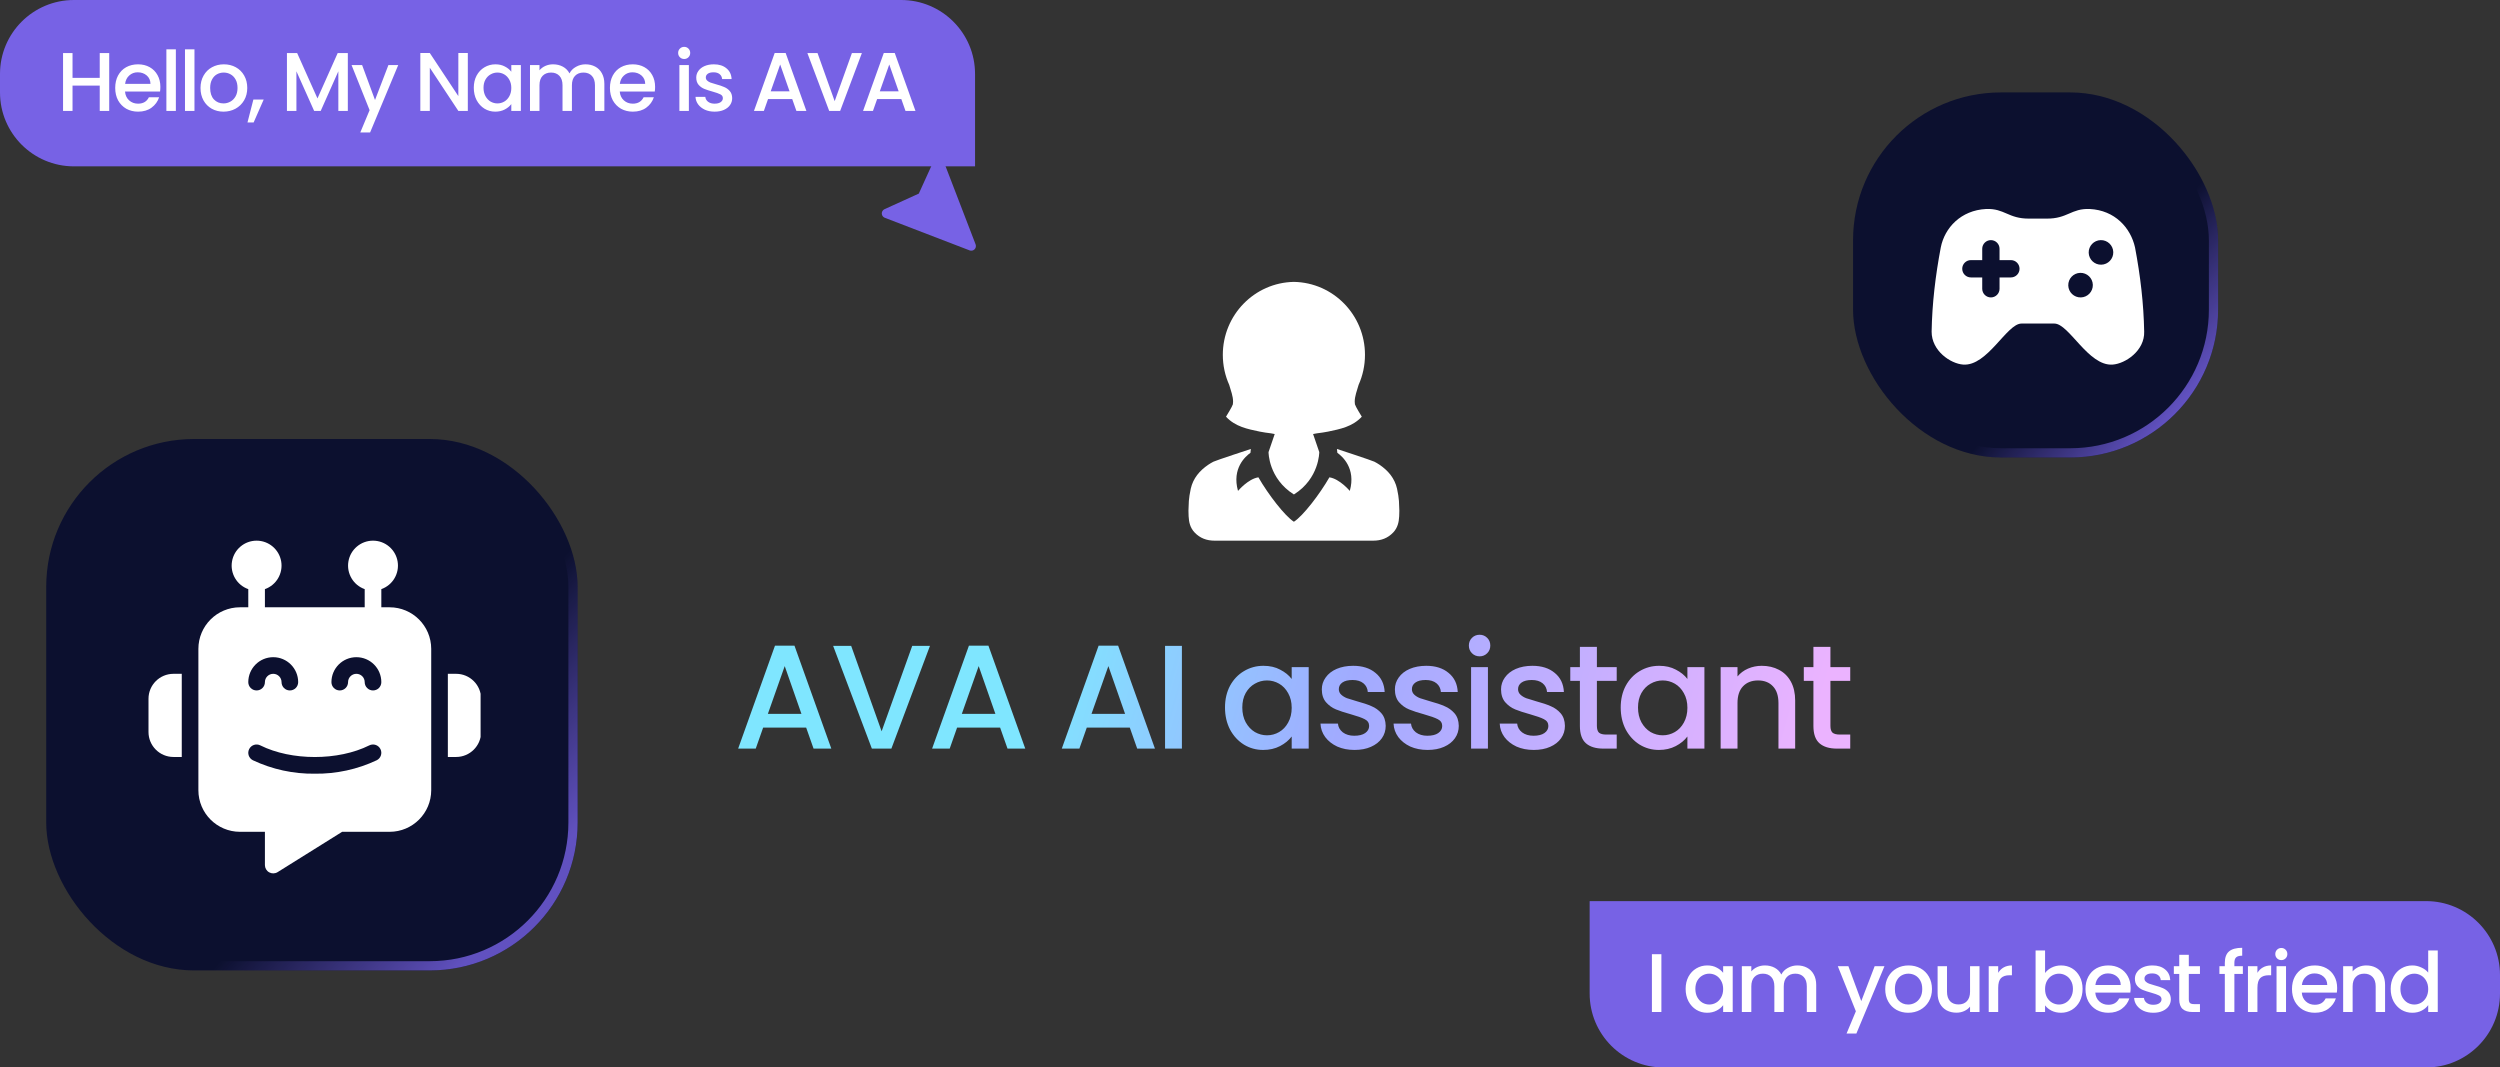
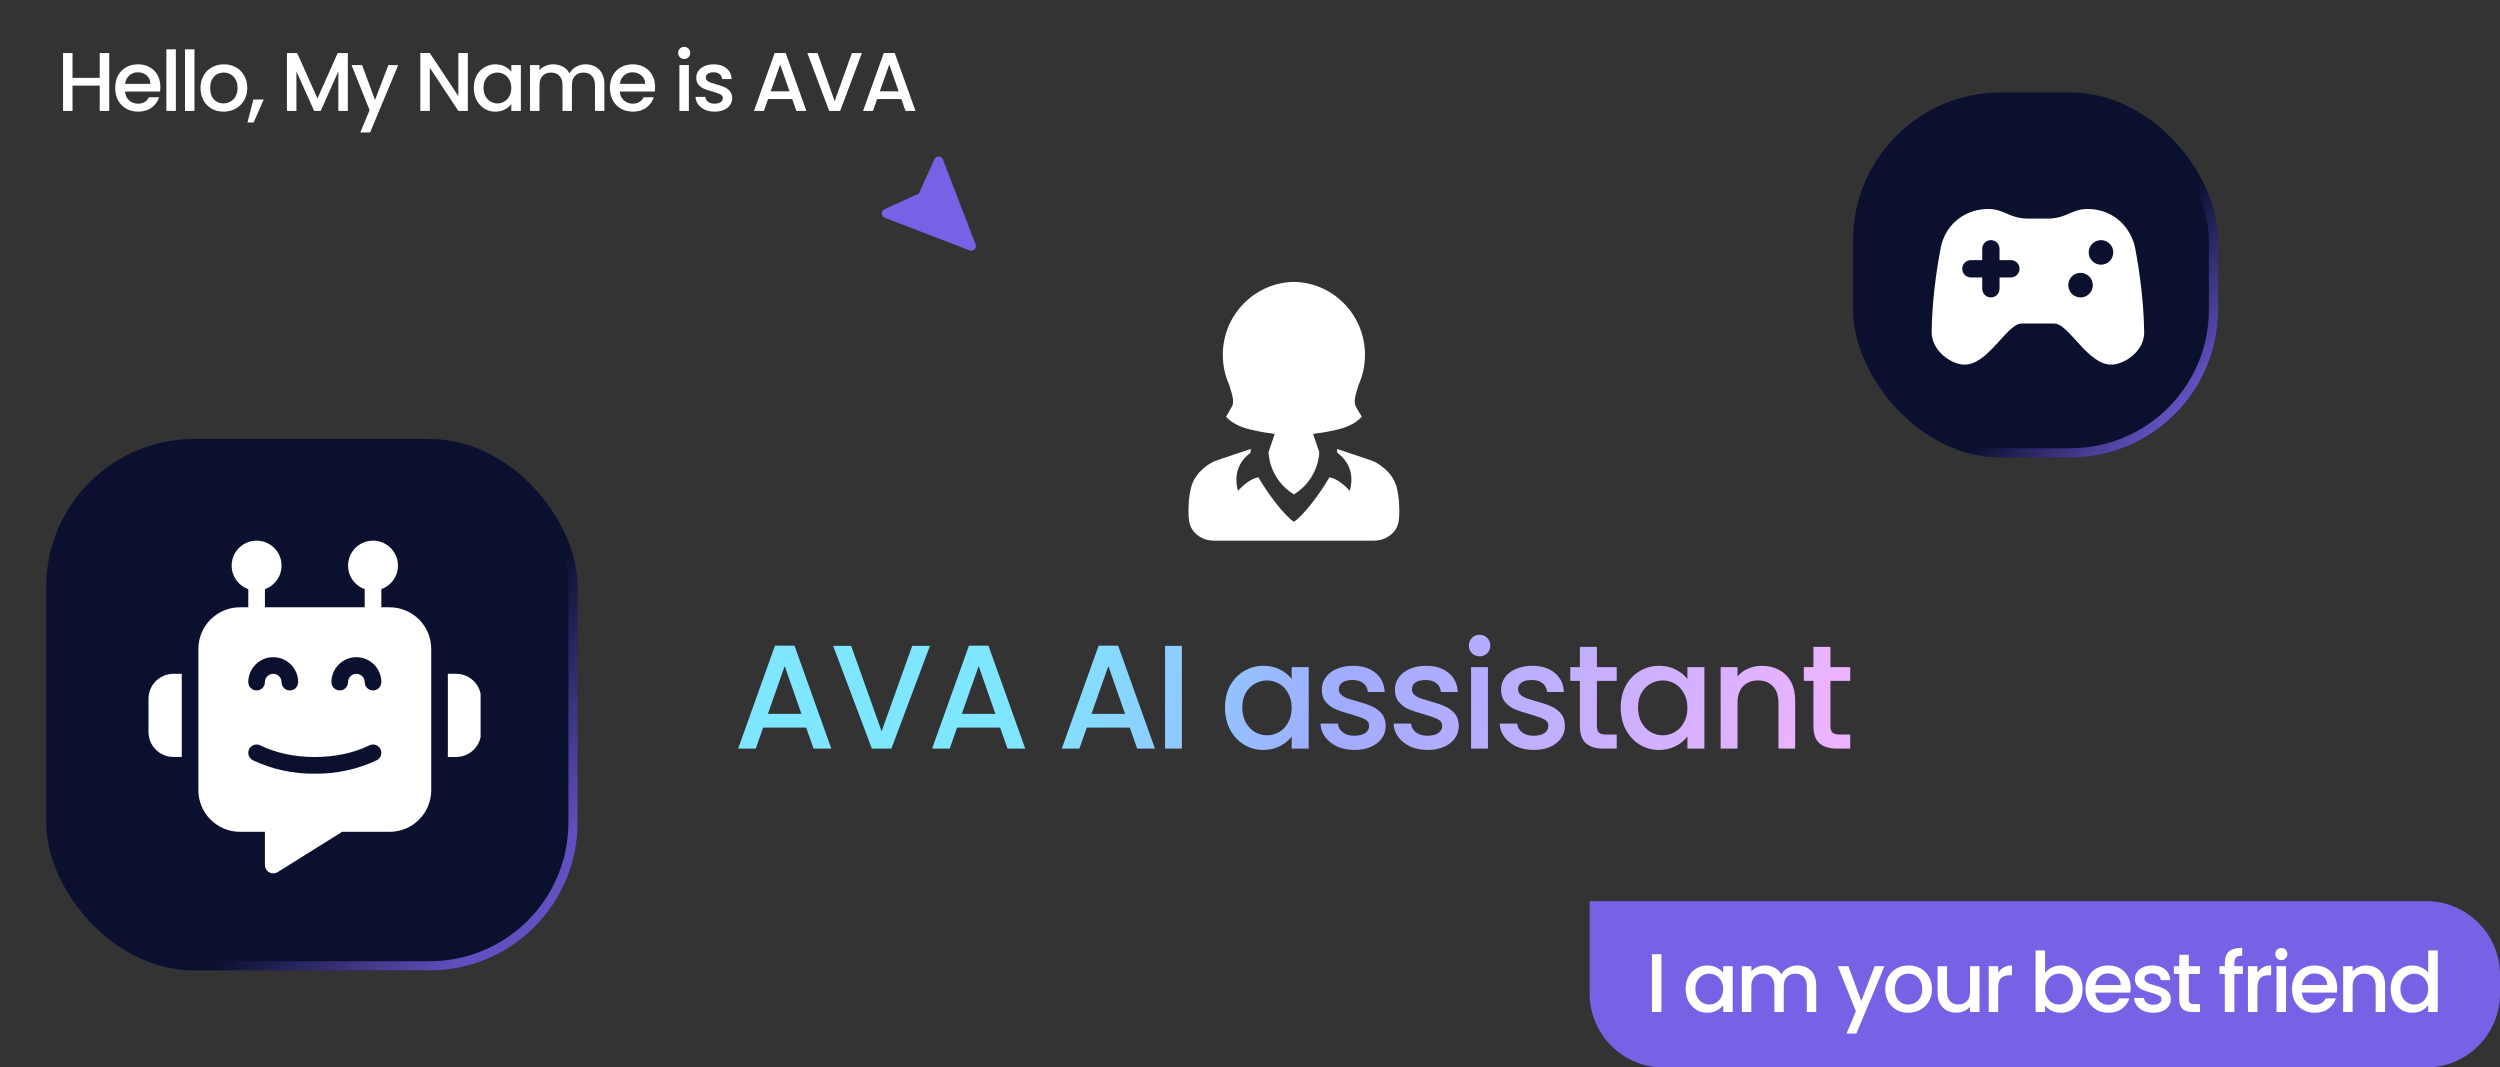
<svg xmlns="http://www.w3.org/2000/svg" width="541" height="231" viewBox="0 0 541 231" fill="none">
  <rect x="0" y="0" width="541" height="231" fill="#333333" stroke="none" />
-   <path d="M0 16C0 7.163 7.163 0 16 0H195C203.837 0 211 7.163 211 16V36H16C7.163 36 0 28.837 0 20V16Z" fill="#7762E5" />
  <path d="M23.634 11.49V24H21.582V18.528H15.696V24H13.644V11.49H15.696V16.854H21.582V11.49H23.634ZM34.705 18.798C34.705 19.17 34.681 19.506 34.633 19.806H27.055C27.115 20.598 27.409 21.234 27.937 21.714C28.465 22.194 29.113 22.434 29.881 22.434C30.985 22.434 31.765 21.972 32.221 21.048H34.435C34.135 21.96 33.589 22.71 32.797 23.298C32.017 23.874 31.045 24.162 29.881 24.162C28.933 24.162 28.081 23.952 27.325 23.532C26.581 23.1 25.993 22.5 25.561 21.732C25.141 20.952 24.931 20.052 24.931 19.032C24.931 18.012 25.135 17.118 25.543 16.35C25.963 15.57 26.545 14.97 27.289 14.55C28.045 14.13 28.909 13.92 29.881 13.92C30.817 13.92 31.651 14.124 32.383 14.532C33.115 14.94 33.685 15.516 34.093 16.26C34.501 16.992 34.705 17.838 34.705 18.798ZM32.563 18.15C32.551 17.394 32.281 16.788 31.753 16.332C31.225 15.876 30.571 15.648 29.791 15.648C29.083 15.648 28.477 15.876 27.973 16.332C27.469 16.776 27.169 17.382 27.073 18.15H32.563ZM38.056 10.68V24H36.005V10.68H38.056ZM42.083 10.68V24H40.031V10.68H42.083ZM48.359 24.162C47.423 24.162 46.577 23.952 45.821 23.532C45.065 23.1 44.471 22.5 44.039 21.732C43.607 20.952 43.391 20.052 43.391 19.032C43.391 18.024 43.613 17.13 44.057 16.35C44.501 15.57 45.107 14.97 45.875 14.55C46.643 14.13 47.501 13.92 48.449 13.92C49.397 13.92 50.255 14.13 51.023 14.55C51.791 14.97 52.397 15.57 52.841 16.35C53.285 17.13 53.507 18.024 53.507 19.032C53.507 20.04 53.279 20.934 52.823 21.714C52.367 22.494 51.743 23.1 50.951 23.532C50.171 23.952 49.307 24.162 48.359 24.162ZM48.359 22.38C48.887 22.38 49.379 22.254 49.835 22.002C50.303 21.75 50.681 21.372 50.969 20.868C51.257 20.364 51.401 19.752 51.401 19.032C51.401 18.312 51.263 17.706 50.987 17.214C50.711 16.71 50.345 16.332 49.889 16.08C49.433 15.828 48.941 15.702 48.413 15.702C47.885 15.702 47.393 15.828 46.937 16.08C46.493 16.332 46.139 16.71 45.875 17.214C45.611 17.706 45.479 18.312 45.479 19.032C45.479 20.1 45.749 20.928 46.289 21.516C46.841 22.092 47.531 22.38 48.359 22.38ZM57.065 21.534L54.887 26.502H53.555L54.833 21.534H57.065ZM75.27 11.49V24H73.218V15.432L69.402 24H67.98L64.146 15.432V24H62.094V11.49H64.308L68.7 21.3L73.074 11.49H75.27ZM86.175 14.082L80.091 28.662H77.967L79.983 23.838L76.077 14.082H78.363L81.153 21.642L84.051 14.082H86.175ZM101.237 24H99.185L93.011 14.658V24H90.959V11.472H93.011L99.185 20.796V11.472H101.237V24ZM102.528 18.996C102.528 18 102.732 17.118 103.14 16.35C103.56 15.582 104.124 14.988 104.832 14.568C105.552 14.136 106.344 13.92 107.208 13.92C107.988 13.92 108.666 14.076 109.242 14.388C109.83 14.688 110.298 15.066 110.646 15.522V14.082H112.716V24H110.646V22.524C110.298 22.992 109.824 23.382 109.224 23.694C108.624 24.006 107.94 24.162 107.172 24.162C106.32 24.162 105.54 23.946 104.832 23.514C104.124 23.07 103.56 22.458 103.14 21.678C102.732 20.886 102.528 19.992 102.528 18.996ZM110.646 19.032C110.646 18.348 110.502 17.754 110.214 17.25C109.938 16.746 109.572 16.362 109.116 16.098C108.66 15.834 108.168 15.702 107.64 15.702C107.112 15.702 106.62 15.834 106.164 16.098C105.708 16.35 105.336 16.728 105.048 17.232C104.772 17.724 104.634 18.312 104.634 18.996C104.634 19.68 104.772 20.28 105.048 20.796C105.336 21.312 105.708 21.708 106.164 21.984C106.632 22.248 107.124 22.38 107.64 22.38C108.168 22.38 108.66 22.248 109.116 21.984C109.572 21.72 109.938 21.336 110.214 20.832C110.502 20.316 110.646 19.716 110.646 19.032ZM126.697 13.92C127.477 13.92 128.173 14.082 128.785 14.406C129.409 14.73 129.895 15.21 130.243 15.846C130.603 16.482 130.783 17.25 130.783 18.15V24H128.749V18.456C128.749 17.568 128.527 16.89 128.083 16.422C127.639 15.942 127.033 15.702 126.265 15.702C125.497 15.702 124.885 15.942 124.429 16.422C123.985 16.89 123.763 17.568 123.763 18.456V24H121.729V18.456C121.729 17.568 121.507 16.89 121.063 16.422C120.619 15.942 120.013 15.702 119.245 15.702C118.477 15.702 117.865 15.942 117.409 16.422C116.965 16.89 116.743 17.568 116.743 18.456V24H114.691V14.082H116.743V15.216C117.079 14.808 117.505 14.49 118.021 14.262C118.537 14.034 119.089 13.92 119.677 13.92C120.469 13.92 121.177 14.088 121.801 14.424C122.425 14.76 122.905 15.246 123.241 15.882C123.541 15.282 124.009 14.808 124.645 14.46C125.281 14.1 125.965 13.92 126.697 13.92ZM141.764 18.798C141.764 19.17 141.74 19.506 141.692 19.806H134.114C134.174 20.598 134.468 21.234 134.996 21.714C135.524 22.194 136.172 22.434 136.94 22.434C138.044 22.434 138.824 21.972 139.28 21.048H141.494C141.194 21.96 140.648 22.71 139.856 23.298C139.076 23.874 138.104 24.162 136.94 24.162C135.992 24.162 135.14 23.952 134.384 23.532C133.64 23.1 133.052 22.5 132.62 21.732C132.2 20.952 131.99 20.052 131.99 19.032C131.99 18.012 132.194 17.118 132.602 16.35C133.022 15.57 133.604 14.97 134.348 14.55C135.104 14.13 135.968 13.92 136.94 13.92C137.876 13.92 138.71 14.124 139.442 14.532C140.174 14.94 140.744 15.516 141.152 16.26C141.56 16.992 141.764 17.838 141.764 18.798ZM139.622 18.15C139.61 17.394 139.34 16.788 138.812 16.332C138.284 15.876 137.63 15.648 136.85 15.648C136.142 15.648 135.536 15.876 135.032 16.332C134.528 16.776 134.228 17.382 134.132 18.15H139.622ZM148.064 12.768C147.692 12.768 147.38 12.642 147.128 12.39C146.876 12.138 146.75 11.826 146.75 11.454C146.75 11.082 146.876 10.77 147.128 10.518C147.38 10.266 147.692 10.14 148.064 10.14C148.424 10.14 148.73 10.266 148.982 10.518C149.234 10.77 149.36 11.082 149.36 11.454C149.36 11.826 149.234 12.138 148.982 12.39C148.73 12.642 148.424 12.768 148.064 12.768ZM149.072 14.082V24H147.02V14.082H149.072ZM154.646 24.162C153.866 24.162 153.164 24.024 152.54 23.748C151.928 23.46 151.442 23.076 151.082 22.596C150.722 22.104 150.53 21.558 150.506 20.958H152.63C152.666 21.378 152.864 21.732 153.224 22.02C153.596 22.296 154.058 22.434 154.61 22.434C155.186 22.434 155.63 22.326 155.942 22.11C156.266 21.882 156.428 21.594 156.428 21.246C156.428 20.874 156.248 20.598 155.888 20.418C155.54 20.238 154.982 20.04 154.214 19.824C153.47 19.62 152.864 19.422 152.396 19.23C151.928 19.038 151.52 18.744 151.172 18.348C150.836 17.952 150.668 17.43 150.668 16.782C150.668 16.254 150.824 15.774 151.136 15.342C151.448 14.898 151.892 14.55 152.468 14.298C153.056 14.046 153.728 13.92 154.484 13.92C155.612 13.92 156.518 14.208 157.202 14.784C157.898 15.348 158.27 16.122 158.318 17.106H156.266C156.23 16.662 156.05 16.308 155.726 16.044C155.402 15.78 154.964 15.648 154.412 15.648C153.872 15.648 153.458 15.75 153.17 15.954C152.882 16.158 152.738 16.428 152.738 16.764C152.738 17.028 152.834 17.25 153.026 17.43C153.218 17.61 153.452 17.754 153.728 17.862C154.004 17.958 154.412 18.084 154.952 18.24C155.672 18.432 156.26 18.63 156.716 18.834C157.184 19.026 157.586 19.314 157.922 19.698C158.258 20.082 158.432 20.592 158.444 21.228C158.444 21.792 158.288 22.296 157.976 22.74C157.664 23.184 157.22 23.532 156.644 23.784C156.08 24.036 155.414 24.162 154.646 24.162ZM171.439 21.444H166.201L165.301 24H163.159L167.641 11.472H170.017L174.499 24H172.339L171.439 21.444ZM170.863 19.77L168.829 13.956L166.777 19.77H170.863ZM186.509 11.49L181.811 24H179.435L174.719 11.49H176.915L180.623 21.894L184.349 11.49H186.509ZM195.047 21.444H189.809L188.909 24H186.767L191.249 11.472H193.625L198.107 24H195.947L195.047 21.444ZM194.471 19.77L192.437 13.956L190.385 19.77H194.471Z" fill="white" />
  <path d="M344 195H525C533.837 195 541 202.163 541 211V215C541 223.837 533.837 231 525 231H360C351.163 231 344 223.837 344 215V195Z" fill="#7762E5" />
  <path d="M359.525 206.49V219H357.473V206.49H359.525ZM364.771 213.996C364.771 213 364.975 212.118 365.383 211.35C365.803 210.582 366.367 209.988 367.075 209.568C367.795 209.136 368.587 208.92 369.451 208.92C370.231 208.92 370.909 209.076 371.485 209.388C372.073 209.688 372.541 210.066 372.889 210.522V209.082H374.959V219H372.889V217.524C372.541 217.992 372.067 218.382 371.467 218.694C370.867 219.006 370.183 219.162 369.415 219.162C368.563 219.162 367.783 218.946 367.075 218.514C366.367 218.07 365.803 217.458 365.383 216.678C364.975 215.886 364.771 214.992 364.771 213.996ZM372.889 214.032C372.889 213.348 372.745 212.754 372.457 212.25C372.181 211.746 371.815 211.362 371.359 211.098C370.903 210.834 370.411 210.702 369.883 210.702C369.355 210.702 368.863 210.834 368.407 211.098C367.951 211.35 367.579 211.728 367.291 212.232C367.015 212.724 366.877 213.312 366.877 213.996C366.877 214.68 367.015 215.28 367.291 215.796C367.579 216.312 367.951 216.708 368.407 216.984C368.875 217.248 369.367 217.38 369.883 217.38C370.411 217.38 370.903 217.248 371.359 216.984C371.815 216.72 372.181 216.336 372.457 215.832C372.745 215.316 372.889 214.716 372.889 214.032ZM388.94 208.92C389.72 208.92 390.416 209.082 391.028 209.406C391.652 209.73 392.138 210.21 392.486 210.846C392.846 211.482 393.026 212.25 393.026 213.15V219H390.992V213.456C390.992 212.568 390.77 211.89 390.326 211.422C389.882 210.942 389.276 210.702 388.508 210.702C387.74 210.702 387.128 210.942 386.672 211.422C386.228 211.89 386.006 212.568 386.006 213.456V219H383.972V213.456C383.972 212.568 383.75 211.89 383.306 211.422C382.862 210.942 382.256 210.702 381.488 210.702C380.72 210.702 380.108 210.942 379.652 211.422C379.208 211.89 378.986 212.568 378.986 213.456V219H376.934V209.082H378.986V210.216C379.322 209.808 379.748 209.49 380.264 209.262C380.78 209.034 381.332 208.92 381.92 208.92C382.712 208.92 383.42 209.088 384.044 209.424C384.668 209.76 385.148 210.246 385.484 210.882C385.784 210.282 386.252 209.808 386.888 209.46C387.524 209.1 388.208 208.92 388.94 208.92ZM407.801 209.082L401.717 223.662H399.593L401.609 218.838L397.703 209.082H399.989L402.779 216.642L405.677 209.082H407.801ZM412.931 219.162C411.995 219.162 411.149 218.952 410.393 218.532C409.637 218.1 409.043 217.5 408.611 216.732C408.179 215.952 407.963 215.052 407.963 214.032C407.963 213.024 408.185 212.13 408.629 211.35C409.073 210.57 409.679 209.97 410.447 209.55C411.215 209.13 412.073 208.92 413.021 208.92C413.969 208.92 414.827 209.13 415.595 209.55C416.363 209.97 416.969 210.57 417.413 211.35C417.857 212.13 418.079 213.024 418.079 214.032C418.079 215.04 417.851 215.934 417.395 216.714C416.939 217.494 416.315 218.1 415.523 218.532C414.743 218.952 413.879 219.162 412.931 219.162ZM412.931 217.38C413.459 217.38 413.951 217.254 414.407 217.002C414.875 216.75 415.253 216.372 415.541 215.868C415.829 215.364 415.973 214.752 415.973 214.032C415.973 213.312 415.835 212.706 415.559 212.214C415.283 211.71 414.917 211.332 414.461 211.08C414.005 210.828 413.513 210.702 412.985 210.702C412.457 210.702 411.965 210.828 411.509 211.08C411.065 211.332 410.711 211.71 410.447 212.214C410.183 212.706 410.051 213.312 410.051 214.032C410.051 215.1 410.321 215.928 410.861 216.516C411.413 217.092 412.103 217.38 412.931 217.38ZM428.37 209.082V219H426.318V217.83C425.994 218.238 425.568 218.562 425.04 218.802C424.524 219.03 423.972 219.144 423.384 219.144C422.604 219.144 421.902 218.982 421.278 218.658C420.666 218.334 420.18 217.854 419.82 217.218C419.472 216.582 419.298 215.814 419.298 214.914V209.082H421.332V214.608C421.332 215.496 421.554 216.18 421.998 216.66C422.442 217.128 423.048 217.362 423.816 217.362C424.584 217.362 425.19 217.128 425.634 216.66C426.09 216.18 426.318 215.496 426.318 214.608V209.082H428.37ZM432.409 210.522C432.709 210.018 433.105 209.628 433.597 209.352C434.101 209.064 434.695 208.92 435.379 208.92V211.044H434.857C434.053 211.044 433.441 211.248 433.021 211.656C432.613 212.064 432.409 212.772 432.409 213.78V219H430.357V209.082H432.409V210.522ZM442.553 210.558C442.901 210.078 443.375 209.688 443.975 209.388C444.587 209.076 445.265 208.92 446.009 208.92C446.885 208.92 447.677 209.13 448.385 209.55C449.093 209.97 449.651 210.57 450.059 211.35C450.467 212.118 450.671 213 450.671 213.996C450.671 214.992 450.467 215.886 450.059 216.678C449.651 217.458 449.087 218.07 448.367 218.514C447.659 218.946 446.873 219.162 446.009 219.162C445.241 219.162 444.557 219.012 443.957 218.712C443.369 218.412 442.901 218.028 442.553 217.56V219H440.501V205.68H442.553V210.558ZM448.583 213.996C448.583 213.312 448.439 212.724 448.151 212.232C447.875 211.728 447.503 211.35 447.035 211.098C446.579 210.834 446.087 210.702 445.559 210.702C445.043 210.702 444.551 210.834 444.083 211.098C443.627 211.362 443.255 211.746 442.967 212.25C442.691 212.754 442.553 213.348 442.553 214.032C442.553 214.716 442.691 215.316 442.967 215.832C443.255 216.336 443.627 216.72 444.083 216.984C444.551 217.248 445.043 217.38 445.559 217.38C446.087 217.38 446.579 217.248 447.035 216.984C447.503 216.708 447.875 216.312 448.151 215.796C448.439 215.28 448.583 214.68 448.583 213.996ZM461.071 213.798C461.071 214.17 461.047 214.506 460.999 214.806H453.421C453.481 215.598 453.775 216.234 454.303 216.714C454.831 217.194 455.479 217.434 456.247 217.434C457.351 217.434 458.131 216.972 458.587 216.048H460.801C460.501 216.96 459.955 217.71 459.163 218.298C458.383 218.874 457.411 219.162 456.247 219.162C455.299 219.162 454.447 218.952 453.691 218.532C452.947 218.1 452.359 217.5 451.927 216.732C451.507 215.952 451.297 215.052 451.297 214.032C451.297 213.012 451.501 212.118 451.909 211.35C452.329 210.57 452.911 209.97 453.655 209.55C454.411 209.13 455.275 208.92 456.247 208.92C457.183 208.92 458.017 209.124 458.749 209.532C459.481 209.94 460.051 210.516 460.459 211.26C460.867 211.992 461.071 212.838 461.071 213.798ZM458.929 213.15C458.917 212.394 458.647 211.788 458.119 211.332C457.591 210.876 456.937 210.648 456.157 210.648C455.449 210.648 454.843 210.876 454.339 211.332C453.835 211.776 453.535 212.382 453.439 213.15H458.929ZM465.97 219.162C465.19 219.162 464.488 219.024 463.864 218.748C463.252 218.46 462.766 218.076 462.406 217.596C462.046 217.104 461.854 216.558 461.83 215.958H463.954C463.99 216.378 464.188 216.732 464.548 217.02C464.92 217.296 465.382 217.434 465.934 217.434C466.51 217.434 466.954 217.326 467.266 217.11C467.59 216.882 467.752 216.594 467.752 216.246C467.752 215.874 467.572 215.598 467.212 215.418C466.864 215.238 466.306 215.04 465.538 214.824C464.794 214.62 464.188 214.422 463.72 214.23C463.252 214.038 462.844 213.744 462.496 213.348C462.16 212.952 461.992 212.43 461.992 211.782C461.992 211.254 462.148 210.774 462.46 210.342C462.772 209.898 463.216 209.55 463.792 209.298C464.38 209.046 465.052 208.92 465.808 208.92C466.936 208.92 467.842 209.208 468.526 209.784C469.222 210.348 469.594 211.122 469.642 212.106H467.59C467.554 211.662 467.374 211.308 467.05 211.044C466.726 210.78 466.288 210.648 465.736 210.648C465.196 210.648 464.782 210.75 464.494 210.954C464.206 211.158 464.062 211.428 464.062 211.764C464.062 212.028 464.158 212.25 464.35 212.43C464.542 212.61 464.776 212.754 465.052 212.862C465.328 212.958 465.736 213.084 466.276 213.24C466.996 213.432 467.584 213.63 468.04 213.834C468.508 214.026 468.91 214.314 469.246 214.698C469.582 215.082 469.756 215.592 469.768 216.228C469.768 216.792 469.612 217.296 469.3 217.74C468.988 218.184 468.544 218.532 467.968 218.784C467.404 219.036 466.738 219.162 465.97 219.162ZM473.659 210.756V216.246C473.659 216.618 473.743 216.888 473.911 217.056C474.091 217.212 474.391 217.29 474.811 217.29H476.071V219H474.451C473.527 219 472.819 218.784 472.327 218.352C471.835 217.92 471.589 217.218 471.589 216.246V210.756H470.419V209.082H471.589V206.616H473.659V209.082H476.071V210.756H473.659ZM485.356 210.756H483.52V219H481.45V210.756H480.28V209.082H481.45V208.38C481.45 207.24 481.75 206.412 482.35 205.896C482.962 205.368 483.916 205.104 485.212 205.104V206.814C484.588 206.814 484.15 206.934 483.898 207.174C483.646 207.402 483.52 207.804 483.52 208.38V209.082H485.356V210.756ZM488.507 210.522C488.807 210.018 489.203 209.628 489.695 209.352C490.199 209.064 490.793 208.92 491.477 208.92V211.044H490.955C490.151 211.044 489.539 211.248 489.119 211.656C488.711 212.064 488.507 212.772 488.507 213.78V219H486.455V209.082H488.507V210.522ZM493.687 207.768C493.315 207.768 493.003 207.642 492.751 207.39C492.499 207.138 492.373 206.826 492.373 206.454C492.373 206.082 492.499 205.77 492.751 205.518C493.003 205.266 493.315 205.14 493.687 205.14C494.047 205.14 494.353 205.266 494.605 205.518C494.857 205.77 494.983 206.082 494.983 206.454C494.983 206.826 494.857 207.138 494.605 207.39C494.353 207.642 494.047 207.768 493.687 207.768ZM494.695 209.082V219H492.643V209.082H494.695ZM505.759 213.798C505.759 214.17 505.735 214.506 505.687 214.806H498.109C498.169 215.598 498.463 216.234 498.991 216.714C499.519 217.194 500.167 217.434 500.935 217.434C502.039 217.434 502.819 216.972 503.275 216.048H505.489C505.189 216.96 504.643 217.71 503.851 218.298C503.071 218.874 502.099 219.162 500.935 219.162C499.987 219.162 499.135 218.952 498.379 218.532C497.635 218.1 497.047 217.5 496.615 216.732C496.195 215.952 495.985 215.052 495.985 214.032C495.985 213.012 496.189 212.118 496.597 211.35C497.017 210.57 497.599 209.97 498.343 209.55C499.099 209.13 499.963 208.92 500.935 208.92C501.871 208.92 502.705 209.124 503.437 209.532C504.169 209.94 504.739 210.516 505.147 211.26C505.555 211.992 505.759 212.838 505.759 213.798ZM503.617 213.15C503.605 212.394 503.335 211.788 502.807 211.332C502.279 210.876 501.625 210.648 500.845 210.648C500.137 210.648 499.531 210.876 499.027 211.332C498.523 211.776 498.223 212.382 498.127 213.15H503.617ZM512.062 208.92C512.842 208.92 513.538 209.082 514.15 209.406C514.774 209.73 515.26 210.21 515.608 210.846C515.956 211.482 516.13 212.25 516.13 213.15V219H514.096V213.456C514.096 212.568 513.874 211.89 513.43 211.422C512.986 210.942 512.38 210.702 511.612 210.702C510.844 210.702 510.232 210.942 509.776 211.422C509.332 211.89 509.11 212.568 509.11 213.456V219H507.058V209.082H509.11V210.216C509.446 209.808 509.872 209.49 510.388 209.262C510.916 209.034 511.474 208.92 512.062 208.92ZM517.344 213.996C517.344 213 517.548 212.118 517.956 211.35C518.376 210.582 518.94 209.988 519.648 209.568C520.368 209.136 521.166 208.92 522.042 208.92C522.69 208.92 523.326 209.064 523.95 209.352C524.586 209.628 525.09 210 525.462 210.468V205.68H527.532V219H525.462V217.506C525.126 217.986 524.658 218.382 524.058 218.694C523.47 219.006 522.792 219.162 522.024 219.162C521.16 219.162 520.368 218.946 519.648 218.514C518.94 218.07 518.376 217.458 517.956 216.678C517.548 215.886 517.344 214.992 517.344 213.996ZM525.462 214.032C525.462 213.348 525.318 212.754 525.03 212.25C524.754 211.746 524.388 211.362 523.932 211.098C523.476 210.834 522.984 210.702 522.456 210.702C521.928 210.702 521.436 210.834 520.98 211.098C520.524 211.35 520.152 211.728 519.864 212.232C519.588 212.724 519.45 213.312 519.45 213.996C519.45 214.68 519.588 215.28 519.864 215.796C520.152 216.312 520.524 216.708 520.98 216.984C521.448 217.248 521.94 217.38 522.456 217.38C522.984 217.38 523.476 217.248 523.932 216.984C524.388 216.72 524.754 216.336 525.03 215.832C525.318 215.316 525.462 214.716 525.462 214.032Z" fill="white" />
  <path d="M191.394 45.275L198.831 41.894L202.211 34.458C202.292 34.278 202.425 34.127 202.592 34.023C202.76 33.918 202.954 33.866 203.151 33.872C203.348 33.878 203.539 33.941 203.7 34.055C203.86 34.169 203.984 34.328 204.055 34.512L211.126 52.897C211.192 53.077 211.205 53.273 211.164 53.461C211.122 53.648 211.028 53.82 210.892 53.956C210.756 54.092 210.584 54.186 210.397 54.227C210.209 54.269 210.013 54.255 209.833 54.189L191.448 47.118C191.267 47.045 191.11 46.921 190.998 46.76C190.887 46.6 190.824 46.41 190.818 46.214C190.812 46.019 190.864 45.826 190.966 45.659C191.068 45.492 191.217 45.359 191.394 45.275Z" fill="#7762E5" />
  <rect x="401" y="20" width="79" height="79" rx="32" fill="#0C102F" />
  <rect x="402" y="21" width="77" height="77" rx="31" stroke="url(#paint0_linear_3_125)" stroke-opacity="0.8" stroke-width="2" />
  <rect x="10" y="95" width="115" height="115" rx="32" fill="#0C102F" />
  <rect x="11" y="96" width="113" height="113" rx="31" stroke="url(#paint1_linear_3_125)" stroke-opacity="0.8" stroke-width="2" />
  <g clip-path="url(#clip0_3_125)">
    <path d="M464 71.747C463.892 65.745 463.183 59.676 462.021 53.551C461.074 49.295 457.667 45.504 452.223 45.227C448.205 45.062 447.427 47.351 442.874 47.307C441.627 47.299 440.381 47.299 439.134 47.307C434.58 47.351 433.801 45.062 429.784 45.227C424.339 45.504 420.826 49.285 419.983 53.551C418.819 59.676 418.11 65.744 418.004 71.746C417.977 75.925 422.103 78.704 424.825 78.895C430.084 79.292 434.262 70.019 437.445 70.018C439.818 70.032 442.189 70.033 444.562 70.018C447.746 70.018 451.92 79.293 457.183 78.896C459.904 78.705 464.137 75.907 464.001 71.747H464ZM435.155 60.037H432.702V62.489C432.702 63.524 431.863 64.364 430.828 64.364C429.793 64.364 428.954 63.524 428.954 62.489V60.037H426.501C425.466 60.037 424.627 59.197 424.627 58.163C424.627 57.127 425.466 56.288 426.501 56.288H428.954V53.836C428.954 52.801 429.793 51.962 430.828 51.962C431.863 51.962 432.702 52.801 432.702 53.836V56.288H435.155C436.19 56.288 437.029 57.127 437.029 58.163C437.029 59.197 436.19 60.037 435.155 60.037ZM450.3 64.363C448.833 64.402 447.612 63.243 447.573 61.777C447.534 60.305 448.694 59.083 450.16 59.046C451.628 59.009 452.85 60.167 452.888 61.635C452.925 63.103 451.767 64.325 450.3 64.363ZM454.724 57.278C453.257 57.32 452.035 56.16 451.994 54.693C451.957 53.223 453.115 52.003 454.583 51.962C456.053 51.924 457.273 53.084 457.313 54.552C457.352 56.019 456.191 57.242 454.724 57.278Z" fill="white" />
  </g>
  <g clip-path="url(#clip1_3_125)">
    <path d="M302.733 108.419C302.698 108.021 302.652 107.624 302.594 107.228C302.594 107.227 302.363 105.944 302.318 105.748C301.804 103.492 300.402 101.837 298.508 100.554C298.154 100.314 297.786 100.106 297.414 99.91C296.924 99.652 289.509 97.216 289.316 97.155C289.361 97.409 289.392 97.689 289.403 97.993C290.435 98.719 293.478 101.335 292.096 106.232C292.096 106.232 289.912 103.628 287.683 103.293C285.56 106.993 281.946 111.677 280 112.907C278.054 111.677 274.44 106.993 272.317 103.293C270.088 103.628 267.904 106.232 267.904 106.232C266.522 101.335 269.565 98.719 270.597 97.993C270.608 97.689 270.639 97.409 270.684 97.155C270.491 97.216 263.076 99.652 262.586 99.91C262.214 100.106 261.846 100.314 261.492 100.554C259.598 101.837 258.196 103.492 257.682 105.748C257.637 105.944 257.406 107.228 257.406 107.228C257.348 107.624 257.302 108.021 257.267 108.419C257.265 108.436 257.182 110.509 257.182 110.52C257.182 110.52 257.204 111.492 257.216 111.724C257.282 113.012 257.553 114.21 258.493 115.209C259.691 116.48 261.147 117.001 262.854 117C268.569 116.998 274.285 116.997 280 116.997C285.716 116.997 291.431 116.998 297.146 117C298.853 117.001 300.309 116.48 301.507 115.209C302.447 114.21 302.717 113.012 302.784 111.724C302.796 111.492 302.817 110.52 302.817 110.52C302.818 110.509 302.735 108.436 302.733 108.419Z" fill="white" />
    <path d="M266.552 85.116C266.729 85.757 266.843 86.36 266.838 86.933C266.837 87.124 266.822 87.312 266.793 87.496C266.632 88.038 265.49 89.866 265.307 90.173C267.32 92.343 269.986 92.846 272.616 93.4C273.393 93.564 274.186 93.662 275.028 93.771C275.299 93.821 275.573 93.872 275.848 93.924L274.512 97.829C274.512 97.829 274.474 103.527 279.983 106.994H280.017C285.526 103.527 285.488 97.829 285.488 97.829L284.152 93.924C284.427 93.872 284.701 93.821 284.972 93.772C285.815 93.663 286.607 93.564 287.385 93.401C290.014 92.847 292.68 92.343 294.693 90.173C294.511 89.866 293.368 88.038 293.208 87.496C293.178 87.312 293.163 87.124 293.162 86.933C293.157 86.361 293.271 85.757 293.449 85.116C293.617 84.506 293.812 83.9 293.997 83.29C294.887 81.307 295.382 79.105 295.382 76.786C295.382 68.164 288.529 61.158 280.017 61.001V61C280.011 61 280.006 61 280 61.001C279.994 61 279.988 61 279.983 61V61.001C271.471 61.158 264.618 68.164 264.618 76.786C264.618 79.105 265.113 81.307 266.003 83.29C266.189 83.899 266.383 84.506 266.552 85.116Z" fill="white" />
  </g>
  <path d="M174.455 157.456H165.143L163.543 162H159.735L167.703 139.728H171.927L179.895 162H176.055L174.455 157.456ZM173.431 154.48L169.815 144.144L166.167 154.48H173.431ZM201.247 139.76L192.895 162H188.671L180.287 139.76H184.191L190.783 158.256L197.407 139.76H201.247ZM216.426 157.456H207.114L205.514 162H201.706L209.674 139.728H213.898L221.866 162H218.026L216.426 157.456ZM215.402 154.48L211.786 144.144L208.138 154.48H215.402ZM244.491 157.456H235.179L233.579 162H229.771L237.739 139.728H241.963L249.931 162H246.091L244.491 157.456ZM243.467 154.48L239.851 144.144L236.203 154.48H243.467ZM255.764 139.76V162H252.116V139.76H255.764ZM265.09 153.104C265.09 151.333 265.452 149.765 266.178 148.4C266.924 147.035 267.927 145.979 269.186 145.232C270.466 144.464 271.874 144.08 273.41 144.08C274.796 144.08 276.002 144.357 277.026 144.912C278.071 145.445 278.903 146.117 279.522 146.928V144.368H283.202V162H279.522V159.376C278.903 160.208 278.06 160.901 276.994 161.456C275.927 162.011 274.711 162.288 273.346 162.288C271.831 162.288 270.444 161.904 269.186 161.136C267.927 160.347 266.924 159.259 266.178 157.872C265.452 156.464 265.09 154.875 265.09 153.104ZM279.522 153.168C279.522 151.952 279.266 150.896 278.754 150C278.263 149.104 277.612 148.421 276.802 147.952C275.991 147.483 275.116 147.248 274.178 147.248C273.239 147.248 272.364 147.483 271.554 147.952C270.743 148.4 270.082 149.072 269.57 149.968C269.079 150.843 268.834 151.888 268.834 153.104C268.834 154.32 269.079 155.387 269.57 156.304C270.082 157.221 270.743 157.925 271.554 158.416C272.386 158.885 273.26 159.12 274.178 159.12C275.116 159.12 275.991 158.885 276.802 158.416C277.612 157.947 278.263 157.264 278.754 156.368C279.266 155.451 279.522 154.384 279.522 153.168ZM293.113 162.288C291.726 162.288 290.478 162.043 289.369 161.552C288.281 161.04 287.417 160.357 286.777 159.504C286.137 158.629 285.796 157.659 285.753 156.592H289.529C289.593 157.339 289.945 157.968 290.585 158.48C291.246 158.971 292.068 159.216 293.049 159.216C294.073 159.216 294.862 159.024 295.417 158.64C295.993 158.235 296.281 157.723 296.281 157.104C296.281 156.443 295.961 155.952 295.321 155.632C294.702 155.312 293.71 154.96 292.345 154.576C291.022 154.213 289.945 153.861 289.113 153.52C288.281 153.179 287.556 152.656 286.937 151.952C286.34 151.248 286.041 150.32 286.041 149.168C286.041 148.229 286.318 147.376 286.873 146.608C287.428 145.819 288.217 145.2 289.241 144.752C290.286 144.304 291.481 144.08 292.825 144.08C294.83 144.08 296.441 144.592 297.657 145.616C298.894 146.619 299.556 147.995 299.641 149.744H295.993C295.929 148.955 295.609 148.325 295.033 147.856C294.457 147.387 293.678 147.152 292.697 147.152C291.737 147.152 291.001 147.333 290.489 147.696C289.977 148.059 289.721 148.539 289.721 149.136C289.721 149.605 289.892 150 290.233 150.32C290.574 150.64 290.99 150.896 291.481 151.088C291.972 151.259 292.697 151.483 293.657 151.76C294.937 152.101 295.982 152.453 296.793 152.816C297.625 153.157 298.34 153.669 298.937 154.352C299.534 155.035 299.844 155.941 299.865 157.072C299.865 158.075 299.588 158.971 299.033 159.76C298.478 160.549 297.689 161.168 296.665 161.616C295.662 162.064 294.478 162.288 293.113 162.288ZM308.927 162.288C307.54 162.288 306.292 162.043 305.183 161.552C304.095 161.04 303.231 160.357 302.591 159.504C301.951 158.629 301.61 157.659 301.567 156.592H305.343C305.407 157.339 305.759 157.968 306.399 158.48C307.06 158.971 307.882 159.216 308.863 159.216C309.887 159.216 310.676 159.024 311.231 158.64C311.807 158.235 312.095 157.723 312.095 157.104C312.095 156.443 311.775 155.952 311.135 155.632C310.516 155.312 309.524 154.96 308.159 154.576C306.836 154.213 305.759 153.861 304.927 153.52C304.095 153.179 303.37 152.656 302.751 151.952C302.154 151.248 301.855 150.32 301.855 149.168C301.855 148.229 302.132 147.376 302.687 146.608C303.242 145.819 304.031 145.2 305.055 144.752C306.1 144.304 307.295 144.08 308.639 144.08C310.644 144.08 312.255 144.592 313.471 145.616C314.708 146.619 315.37 147.995 315.455 149.744H311.807C311.743 148.955 311.423 148.325 310.847 147.856C310.271 147.387 309.492 147.152 308.511 147.152C307.551 147.152 306.815 147.333 306.303 147.696C305.791 148.059 305.535 148.539 305.535 149.136C305.535 149.605 305.706 150 306.047 150.32C306.388 150.64 306.804 150.896 307.295 151.088C307.786 151.259 308.511 151.483 309.471 151.76C310.751 152.101 311.796 152.453 312.607 152.816C313.439 153.157 314.154 153.669 314.751 154.352C315.348 155.035 315.658 155.941 315.679 157.072C315.679 158.075 315.402 158.971 314.847 159.76C314.292 160.549 313.503 161.168 312.479 161.616C311.476 162.064 310.292 162.288 308.927 162.288ZM320.197 142.032C319.535 142.032 318.981 141.808 318.533 141.36C318.085 140.912 317.861 140.357 317.861 139.696C317.861 139.035 318.085 138.48 318.533 138.032C318.981 137.584 319.535 137.36 320.197 137.36C320.837 137.36 321.381 137.584 321.829 138.032C322.277 138.48 322.501 139.035 322.501 139.696C322.501 140.357 322.277 140.912 321.829 141.36C321.381 141.808 320.837 142.032 320.197 142.032ZM321.989 144.368V162H318.341V144.368H321.989ZM331.898 162.288C330.511 162.288 329.263 162.043 328.154 161.552C327.066 161.04 326.202 160.357 325.562 159.504C324.922 158.629 324.581 157.659 324.538 156.592H328.314C328.378 157.339 328.73 157.968 329.37 158.48C330.031 158.971 330.853 159.216 331.834 159.216C332.858 159.216 333.647 159.024 334.202 158.64C334.778 158.235 335.066 157.723 335.066 157.104C335.066 156.443 334.746 155.952 334.106 155.632C333.487 155.312 332.495 154.96 331.13 154.576C329.807 154.213 328.73 153.861 327.898 153.52C327.066 153.179 326.341 152.656 325.722 151.952C325.125 151.248 324.826 150.32 324.826 149.168C324.826 148.229 325.103 147.376 325.658 146.608C326.213 145.819 327.002 145.2 328.026 144.752C329.071 144.304 330.266 144.08 331.61 144.08C333.615 144.08 335.226 144.592 336.442 145.616C337.679 146.619 338.341 147.995 338.426 149.744H334.778C334.714 148.955 334.394 148.325 333.818 147.856C333.242 147.387 332.463 147.152 331.482 147.152C330.522 147.152 329.786 147.333 329.274 147.696C328.762 148.059 328.506 148.539 328.506 149.136C328.506 149.605 328.677 150 329.018 150.32C329.359 150.64 329.775 150.896 330.266 151.088C330.757 151.259 331.482 151.483 332.442 151.76C333.722 152.101 334.767 152.453 335.578 152.816C336.41 153.157 337.125 153.669 337.722 154.352C338.319 155.035 338.629 155.941 338.65 157.072C338.65 158.075 338.373 158.971 337.818 159.76C337.263 160.549 336.474 161.168 335.45 161.616C334.447 162.064 333.263 162.288 331.898 162.288ZM345.568 147.344V157.104C345.568 157.765 345.717 158.245 346.016 158.544C346.336 158.821 346.869 158.96 347.616 158.96H349.856V162H346.976C345.333 162 344.075 161.616 343.2 160.848C342.325 160.08 341.888 158.832 341.888 157.104V147.344H339.808V144.368H341.888V139.984H345.568V144.368H349.856V147.344H345.568ZM350.722 153.104C350.722 151.333 351.085 149.765 351.81 148.4C352.557 147.035 353.559 145.979 354.818 145.232C356.098 144.464 357.506 144.08 359.042 144.08C360.429 144.08 361.634 144.357 362.658 144.912C363.703 145.445 364.535 146.117 365.154 146.928V144.368H368.834V162H365.154V159.376C364.535 160.208 363.693 160.901 362.626 161.456C361.559 162.011 360.343 162.288 358.978 162.288C357.463 162.288 356.077 161.904 354.818 161.136C353.559 160.347 352.557 159.259 351.81 157.872C351.085 156.464 350.722 154.875 350.722 153.104ZM365.154 153.168C365.154 151.952 364.898 150.896 364.386 150C363.895 149.104 363.245 148.421 362.434 147.952C361.623 147.483 360.749 147.248 359.81 147.248C358.871 147.248 357.997 147.483 357.186 147.952C356.375 148.4 355.714 149.072 355.202 149.968C354.711 150.843 354.466 151.888 354.466 153.104C354.466 154.32 354.711 155.387 355.202 156.304C355.714 157.221 356.375 157.925 357.186 158.416C358.018 158.885 358.893 159.12 359.81 159.12C360.749 159.12 361.623 158.885 362.434 158.416C363.245 157.947 363.895 157.264 364.386 156.368C364.898 155.451 365.154 154.384 365.154 153.168ZM381.242 144.08C382.628 144.08 383.866 144.368 384.954 144.944C386.063 145.52 386.927 146.373 387.546 147.504C388.164 148.635 388.474 150 388.474 151.6V162H384.858V152.144C384.858 150.565 384.463 149.36 383.674 148.528C382.884 147.675 381.807 147.248 380.442 147.248C379.076 147.248 377.988 147.675 377.178 148.528C376.388 149.36 375.994 150.565 375.994 152.144V162H372.346V144.368H375.994V146.384C376.591 145.659 377.348 145.093 378.266 144.688C379.204 144.283 380.196 144.08 381.242 144.08ZM396.103 147.344V157.104C396.103 157.765 396.252 158.245 396.551 158.544C396.871 158.821 397.404 158.96 398.151 158.96H400.391V162H397.511C395.868 162 394.61 161.616 393.735 160.848C392.86 160.08 392.423 158.832 392.423 157.104V147.344H390.343V144.368H392.423V139.984H396.103V144.368H400.391V147.344H396.103Z" fill="url(#paint2_linear_3_125)" />
  <g clip-path="url(#clip2_3_125)">
    <path d="M84.318 131.418H82.519V127.488C84.998 126.612 86.485 124.077 86.04 121.486C85.595 118.894 83.349 117 80.72 117C78.09 117 75.844 118.894 75.399 121.486C74.954 124.077 76.442 126.612 78.92 127.488V131.418H57.327V127.488C59.806 126.612 61.292 124.077 60.848 121.486C60.403 118.894 58.157 117 55.528 117C52.898 117 50.651 118.894 50.207 121.486C49.762 124.077 51.249 126.612 53.728 127.488V131.418H51.928C46.962 131.424 42.936 135.449 42.931 140.415V171.006C42.936 175.973 46.962 179.998 51.928 180.004H57.327V187.201C57.327 187.855 57.682 188.458 58.254 188.775C58.826 189.091 59.526 189.073 60.08 188.726L74.038 180.004H84.318C89.286 179.999 93.311 175.973 93.316 171.006V140.415C93.311 135.449 89.286 131.423 84.318 131.418ZM59.126 142.215C62.106 142.218 64.521 144.634 64.525 147.613C64.525 148.607 63.719 149.412 62.725 149.412C61.731 149.412 60.926 148.607 60.926 147.613C60.926 146.62 60.12 145.814 59.126 145.814C58.132 145.814 57.327 146.62 57.327 147.613C57.327 148.607 56.521 149.412 55.528 149.412C54.534 149.412 53.728 148.607 53.728 147.613C53.731 144.634 56.146 142.218 59.126 142.215ZM81.524 164.518C77.336 166.493 72.753 167.489 68.123 167.428C63.493 167.489 58.911 166.494 54.722 164.518C53.833 164.074 53.474 162.993 53.918 162.104C54.362 161.215 55.443 160.854 56.332 161.299C63.054 164.659 73.195 164.659 79.915 161.299C80.804 160.854 81.885 161.215 82.329 162.104C82.774 162.993 82.413 164.074 81.524 164.518ZM80.72 149.412C80.243 149.413 79.784 149.223 79.447 148.886C79.11 148.549 78.92 148.091 78.92 147.613C78.92 146.62 78.115 145.814 77.121 145.814C76.127 145.814 75.321 146.62 75.321 147.613C75.321 148.607 74.516 149.412 73.522 149.412C72.528 149.412 71.722 148.607 71.722 147.613C71.722 144.632 74.139 142.215 77.121 142.215C80.102 142.215 82.519 144.632 82.519 147.613C82.519 148.091 82.33 148.549 81.992 148.886C81.655 149.223 81.197 149.413 80.72 149.412Z" fill="white" />
    <path d="M98.714 145.814H96.915V163.809H98.714C101.694 163.805 104.109 161.39 104.113 158.41V151.212C104.109 148.232 101.694 145.817 98.714 145.814Z" fill="white" />
    <path d="M32.135 151.212V158.41C32.138 161.39 34.553 163.805 37.533 163.809H39.333V145.814H37.533C34.553 145.817 32.138 148.232 32.135 151.212Z" fill="white" />
  </g>
  <defs>
    <linearGradient id="paint0_linear_3_125" x1="449.738" y1="70.649" x2="471.081" y2="88.806" gradientUnits="userSpaceOnUse">
      <stop stop-color="#7762E5" stop-opacity="0" />
      <stop offset="1" stop-color="#7762E5" />
    </linearGradient>
    <linearGradient id="paint1_linear_3_125" x1="80.948" y1="168.73" x2="112.016" y2="195.161" gradientUnits="userSpaceOnUse">
      <stop stop-color="#7762E5" stop-opacity="0" />
      <stop offset="1" stop-color="#7762E5" />
    </linearGradient>
    <linearGradient id="paint2_linear_3_125" x1="228.742" y1="133" x2="386.48" y2="178.49" gradientUnits="userSpaceOnUse">
      <stop stop-color="#7FE6FF" />
      <stop offset="0.399" stop-color="#A1ABFF" />
      <stop offset="1" stop-color="#EBB3FF" />
    </linearGradient>
    <clipPath id="clip0_3_125">
      <rect width="46" height="46" fill="white" transform="translate(418 39.063)" />
    </clipPath>
    <clipPath id="clip1_3_125">
      <rect width="56" height="56" fill="white" transform="translate(252 61)" />
    </clipPath>
    <clipPath id="clip2_3_125">
      <rect width="72" height="72" fill="white" transform="translate(32 117)" />
    </clipPath>
  </defs>
</svg>